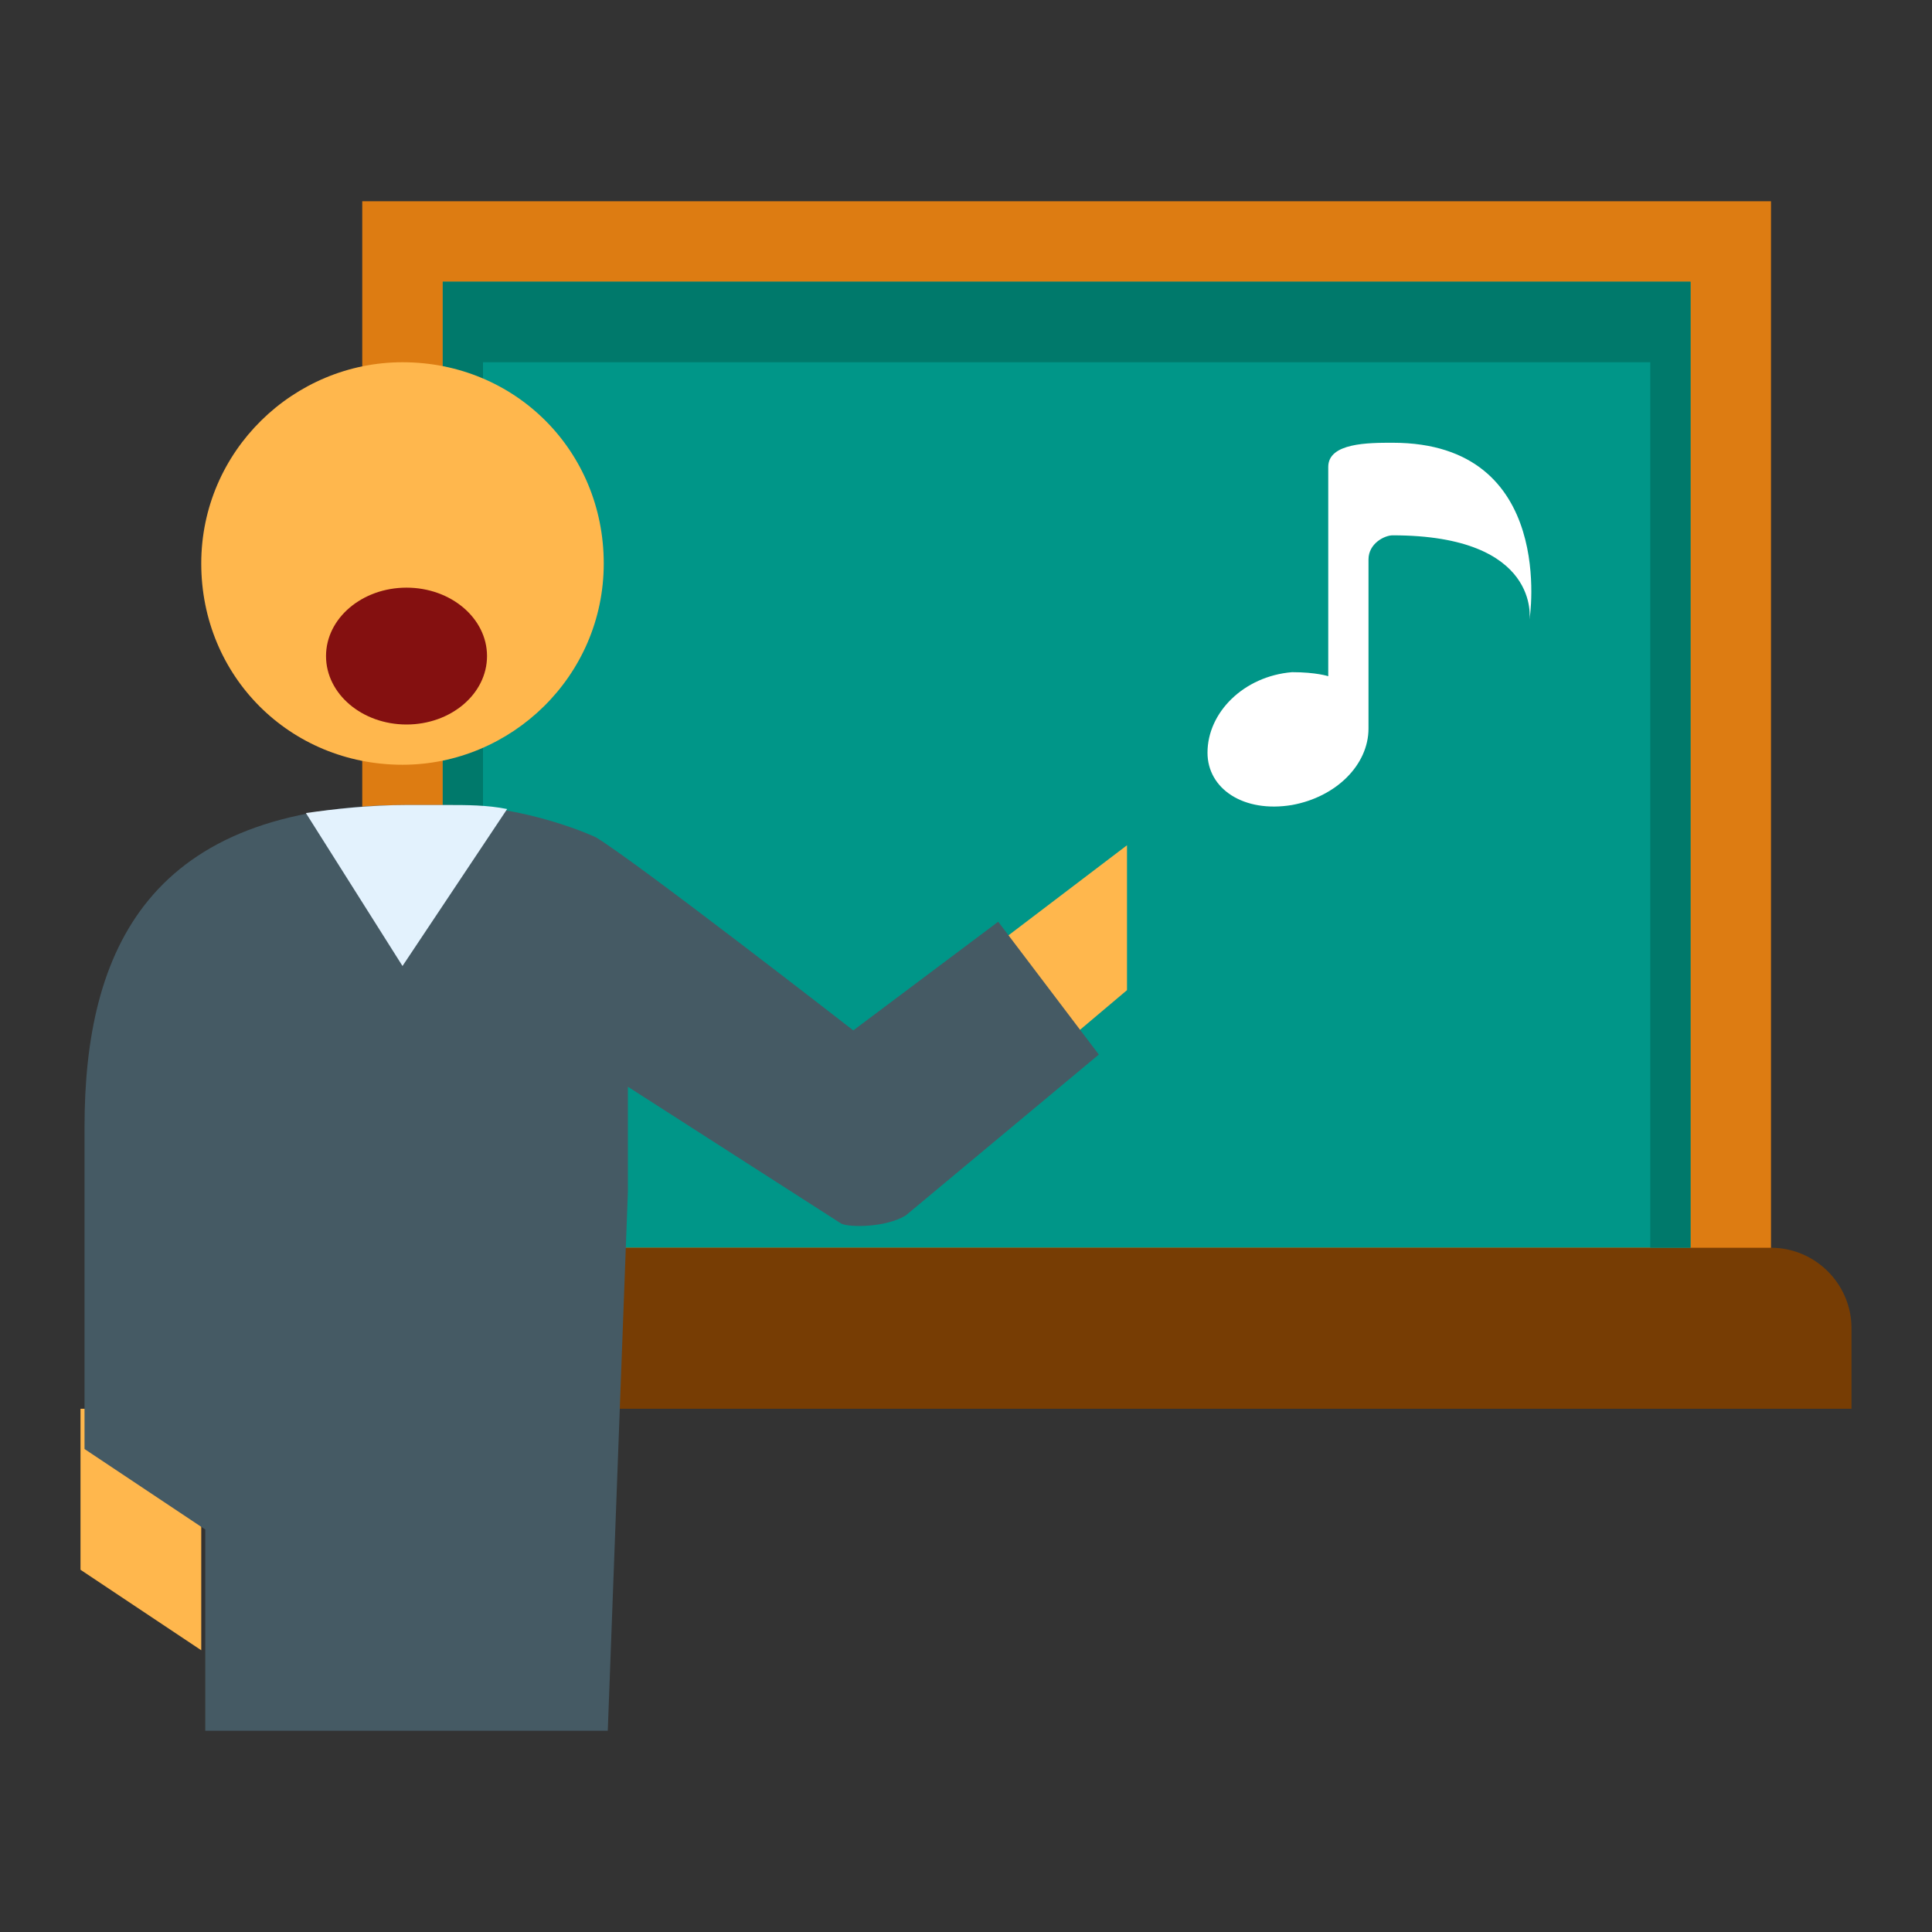
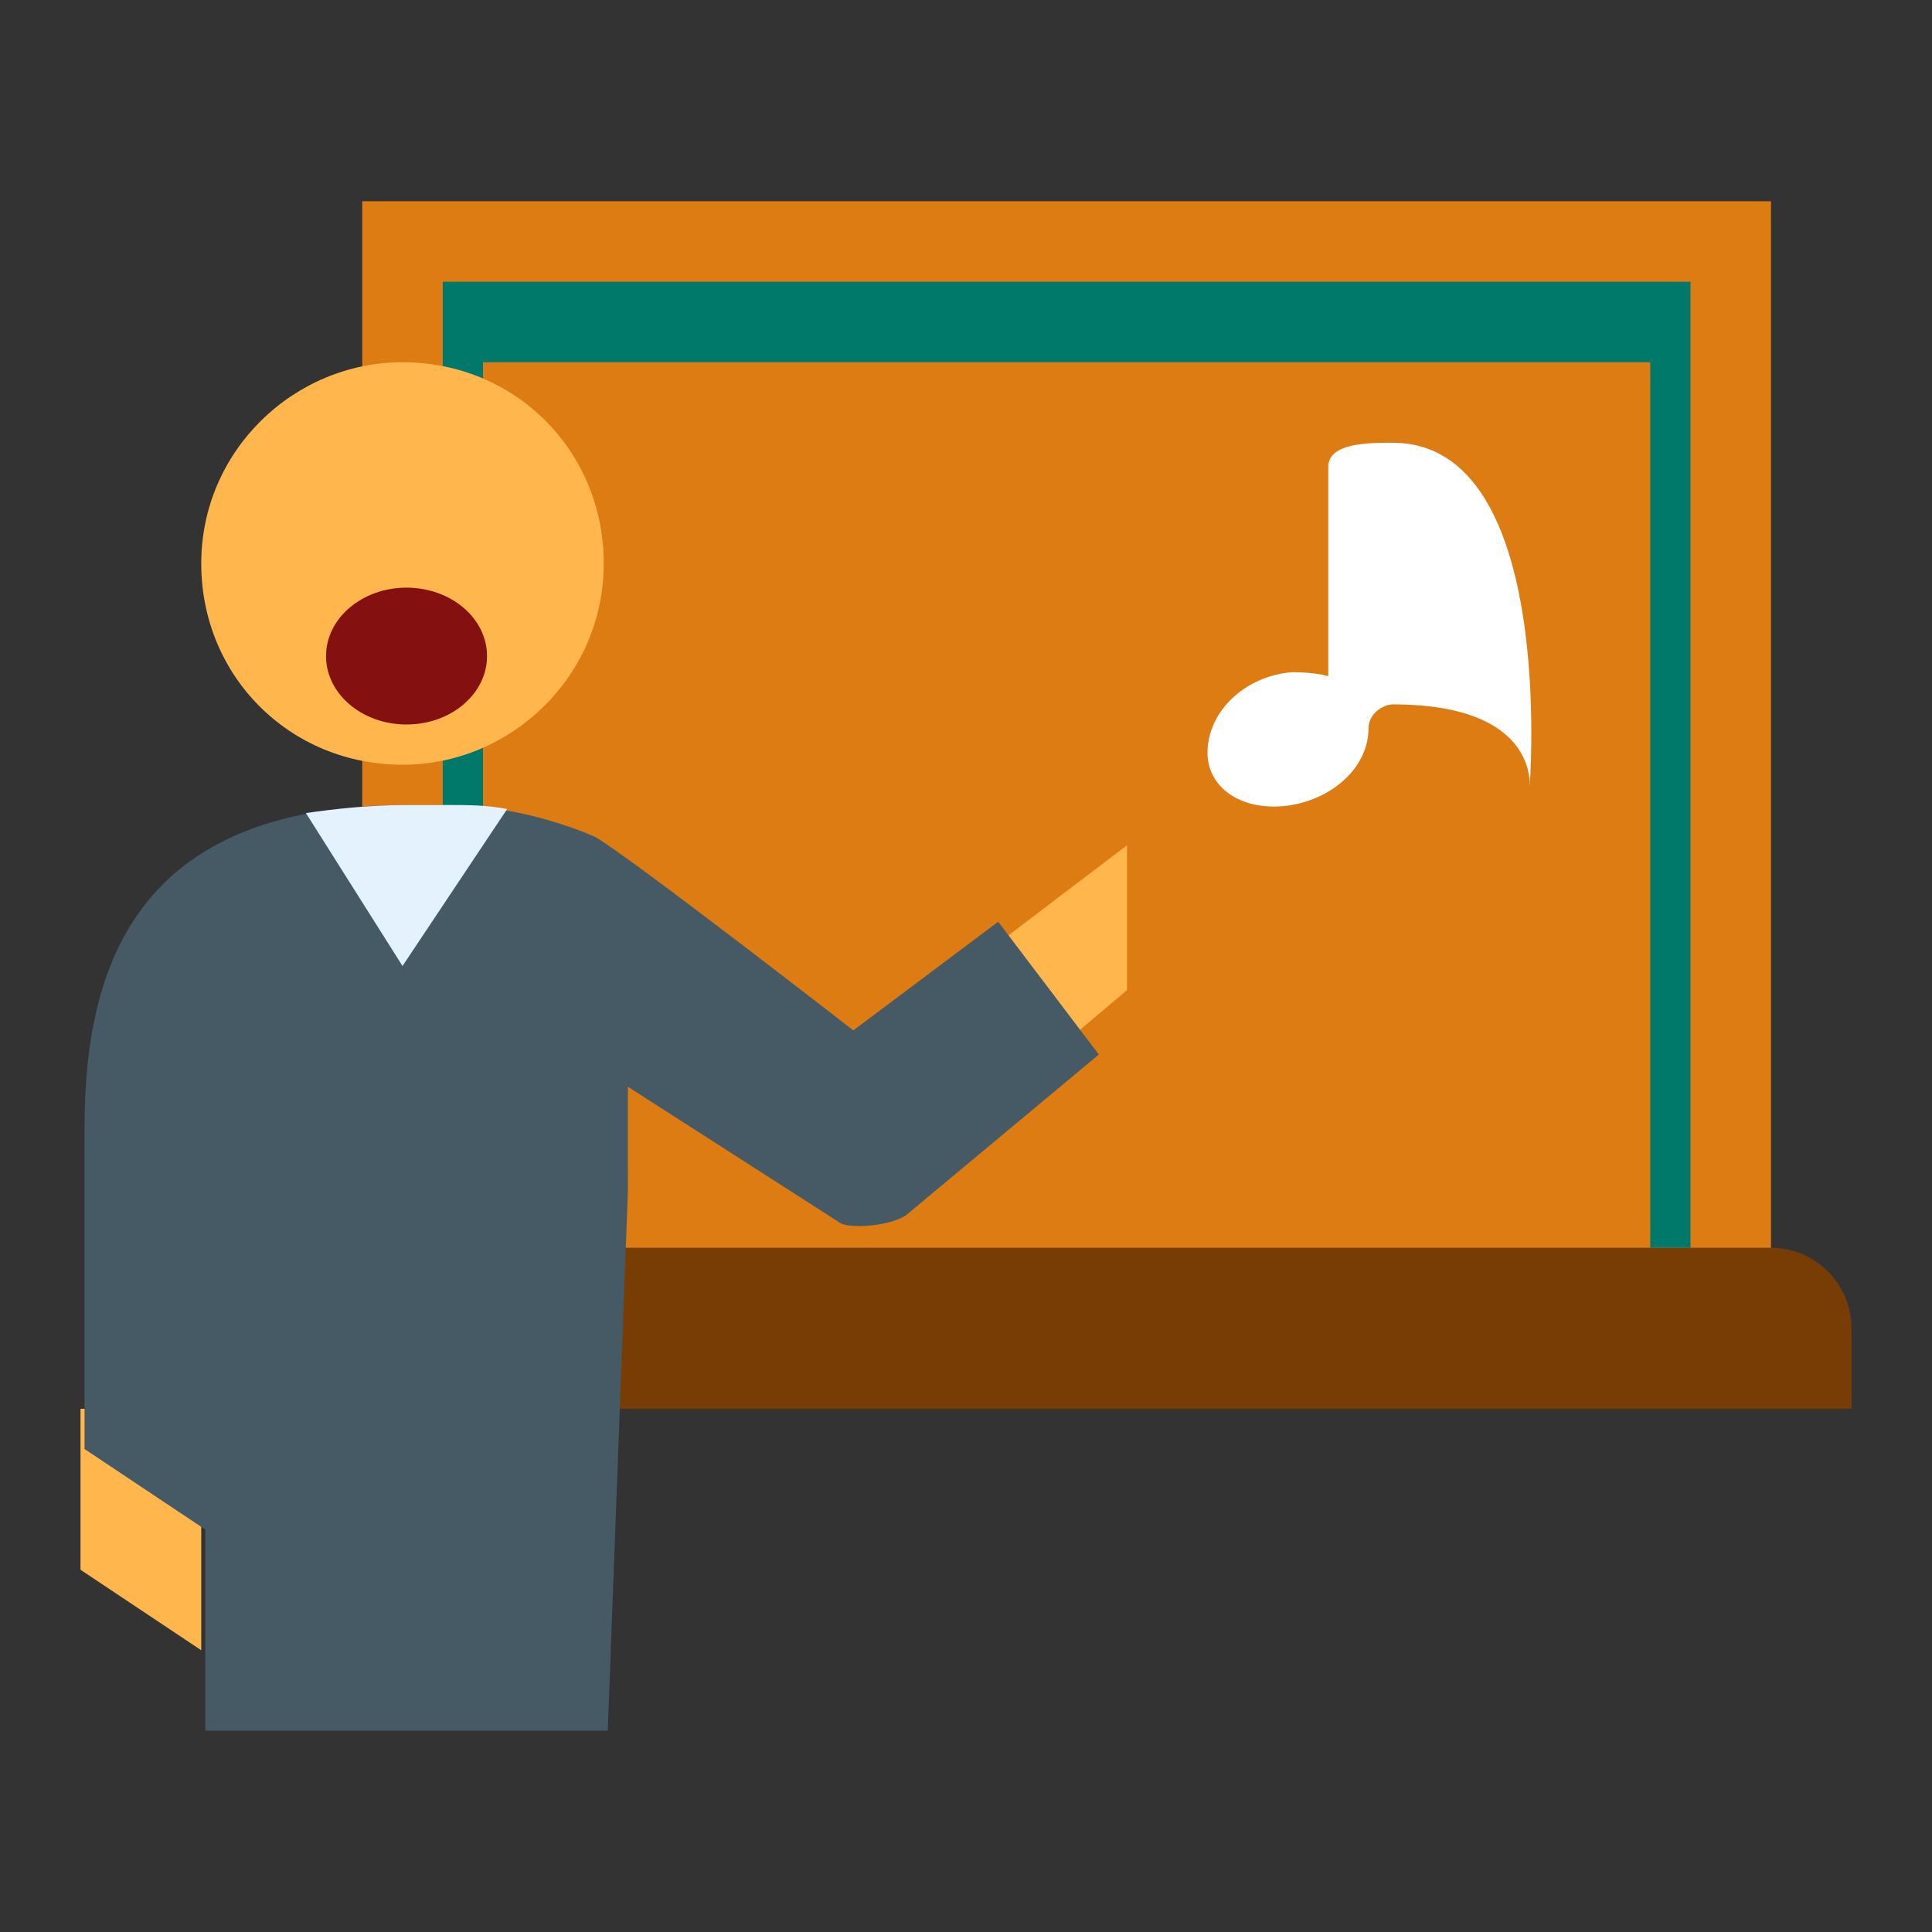
<svg xmlns="http://www.w3.org/2000/svg" version="1.1" x="0px" y="0px" viewBox="0 0 48 48" enable-background="new 0 0 48 48" xml:space="preserve">
  <rect x="0" y="0" width="48" height="48" fill="#333333" stroke="none" />
  <path fill="#DD7C12" d="M44,5H9v27h35V5L44,5z" />
-   <rect x="11" y="7" fill="#009688" width="31" height="24" />
  <path fill="#773D04" d="M46,35v-2c0-1.1-0.9-2-2-2H9c-1.1,0-2,0.9-2,2v2H46z" />
  <polygon fill="#00796B" points="11,7 11,31 12,31 12,9 41,9 41,31 42,31 42,7 " />
-   <path fill="#FFFFFF" d="M34.6,11c-0.6,0-1.6,0-1.6,0.6v5.2c0,0-0.3-0.1-0.9-0.1c-1.2,0.1-2.1,1-2.1,2c0,0.9,0.9,1.5,2.1,1.3  c1.1-0.2,1.9-1,1.9-1.9c0,0,0-3.8,0-4.2c0-0.4,0.4-0.6,0.6-0.6c3.7,0,3.4,2.1,3.4,2.1S38.7,11,34.6,11z" />
+   <path fill="#FFFFFF" d="M34.6,11c-0.6,0-1.6,0-1.6,0.6v5.2c0,0-0.3-0.1-0.9-0.1c-1.2,0.1-2.1,1-2.1,2c0,0.9,0.9,1.5,2.1,1.3  c1.1-0.2,1.9-1,1.9-1.9c0-0.4,0.4-0.6,0.6-0.6c3.7,0,3.4,2.1,3.4,2.1S38.7,11,34.6,11z" />
  <path fill="#FFB74D" d="M10,19c-2.8,0-5-2.2-5-5c0-2.8,2.3-5,5-5c2.8,0,5,2.2,5,5C15,16.8,12.7,19,10,19" />
  <ellipse fill="#841010" cx="10.1" cy="16.3" rx="2" ry="1.7" />
  <polygon fill="#FFB74D" points="5,41 2,39 2,35 5,35 " />
  <polygon fill="#FFB74D" points="28,21 28,24.6 24.8,27.3 23,24.8 " />
  <path fill="#455A64" d="M24.8,22.9l-3.6,2.7c0,0-5.4-4.2-6.4-4.8c0,0-1.7-0.8-3.7-0.8c0,0,0,0,0,0c0,0,0,0,0,0c-0.2,0-0.4,0-0.7,0  c-0.1,0-0.2,0-0.3,0c-6.4,0-8,3.6-8,8v8l3,2v5h2h8l0.5-13.4V27l5.3,3.4c0.2,0.1,1.1,0.1,1.6-0.2l4.8-4L24.8,22.9z" />
  <path fill="#E3F2FD" d="M10,24l2.6-3.9c-0.5-0.1-1-0.1-1.5-0.1c0,0,0,0,0,0c0,0,0,0,0,0c-0.2,0-0.4,0-0.7,0c-0.1,0-0.2,0-0.3,0  c-0.9,0-1.8,0.1-2.5,0.2L10,24z" />
</svg>